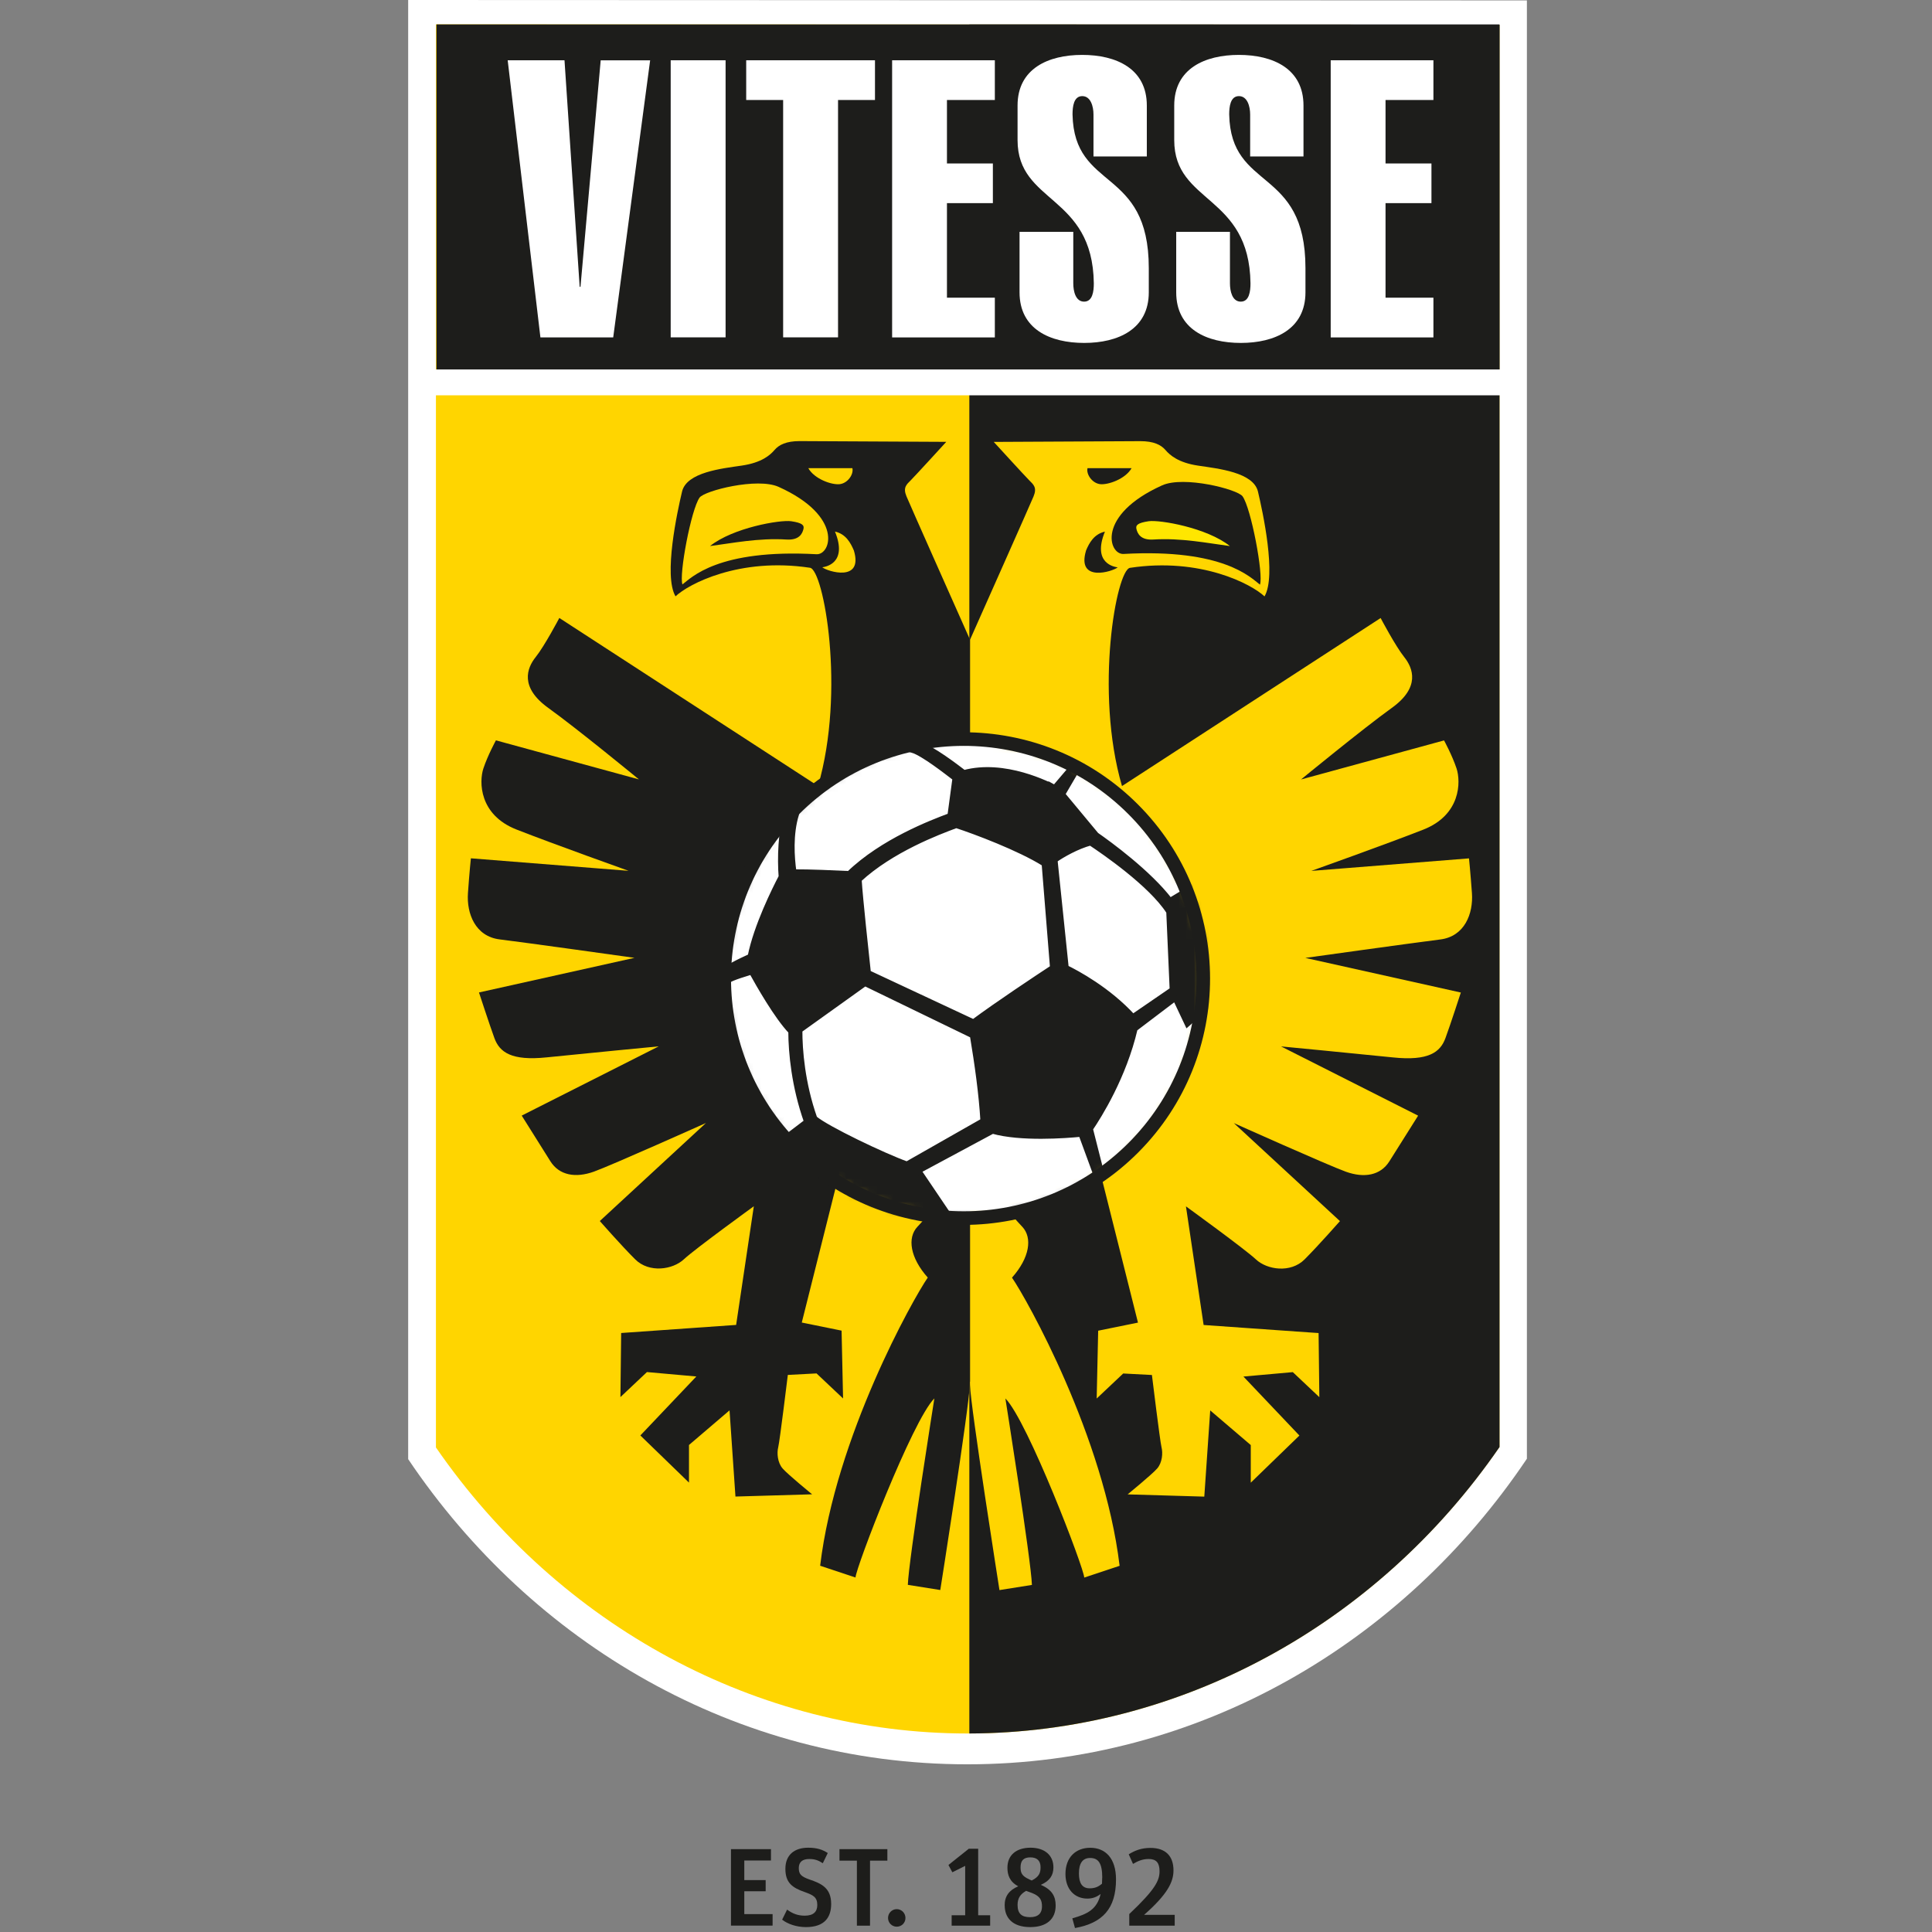
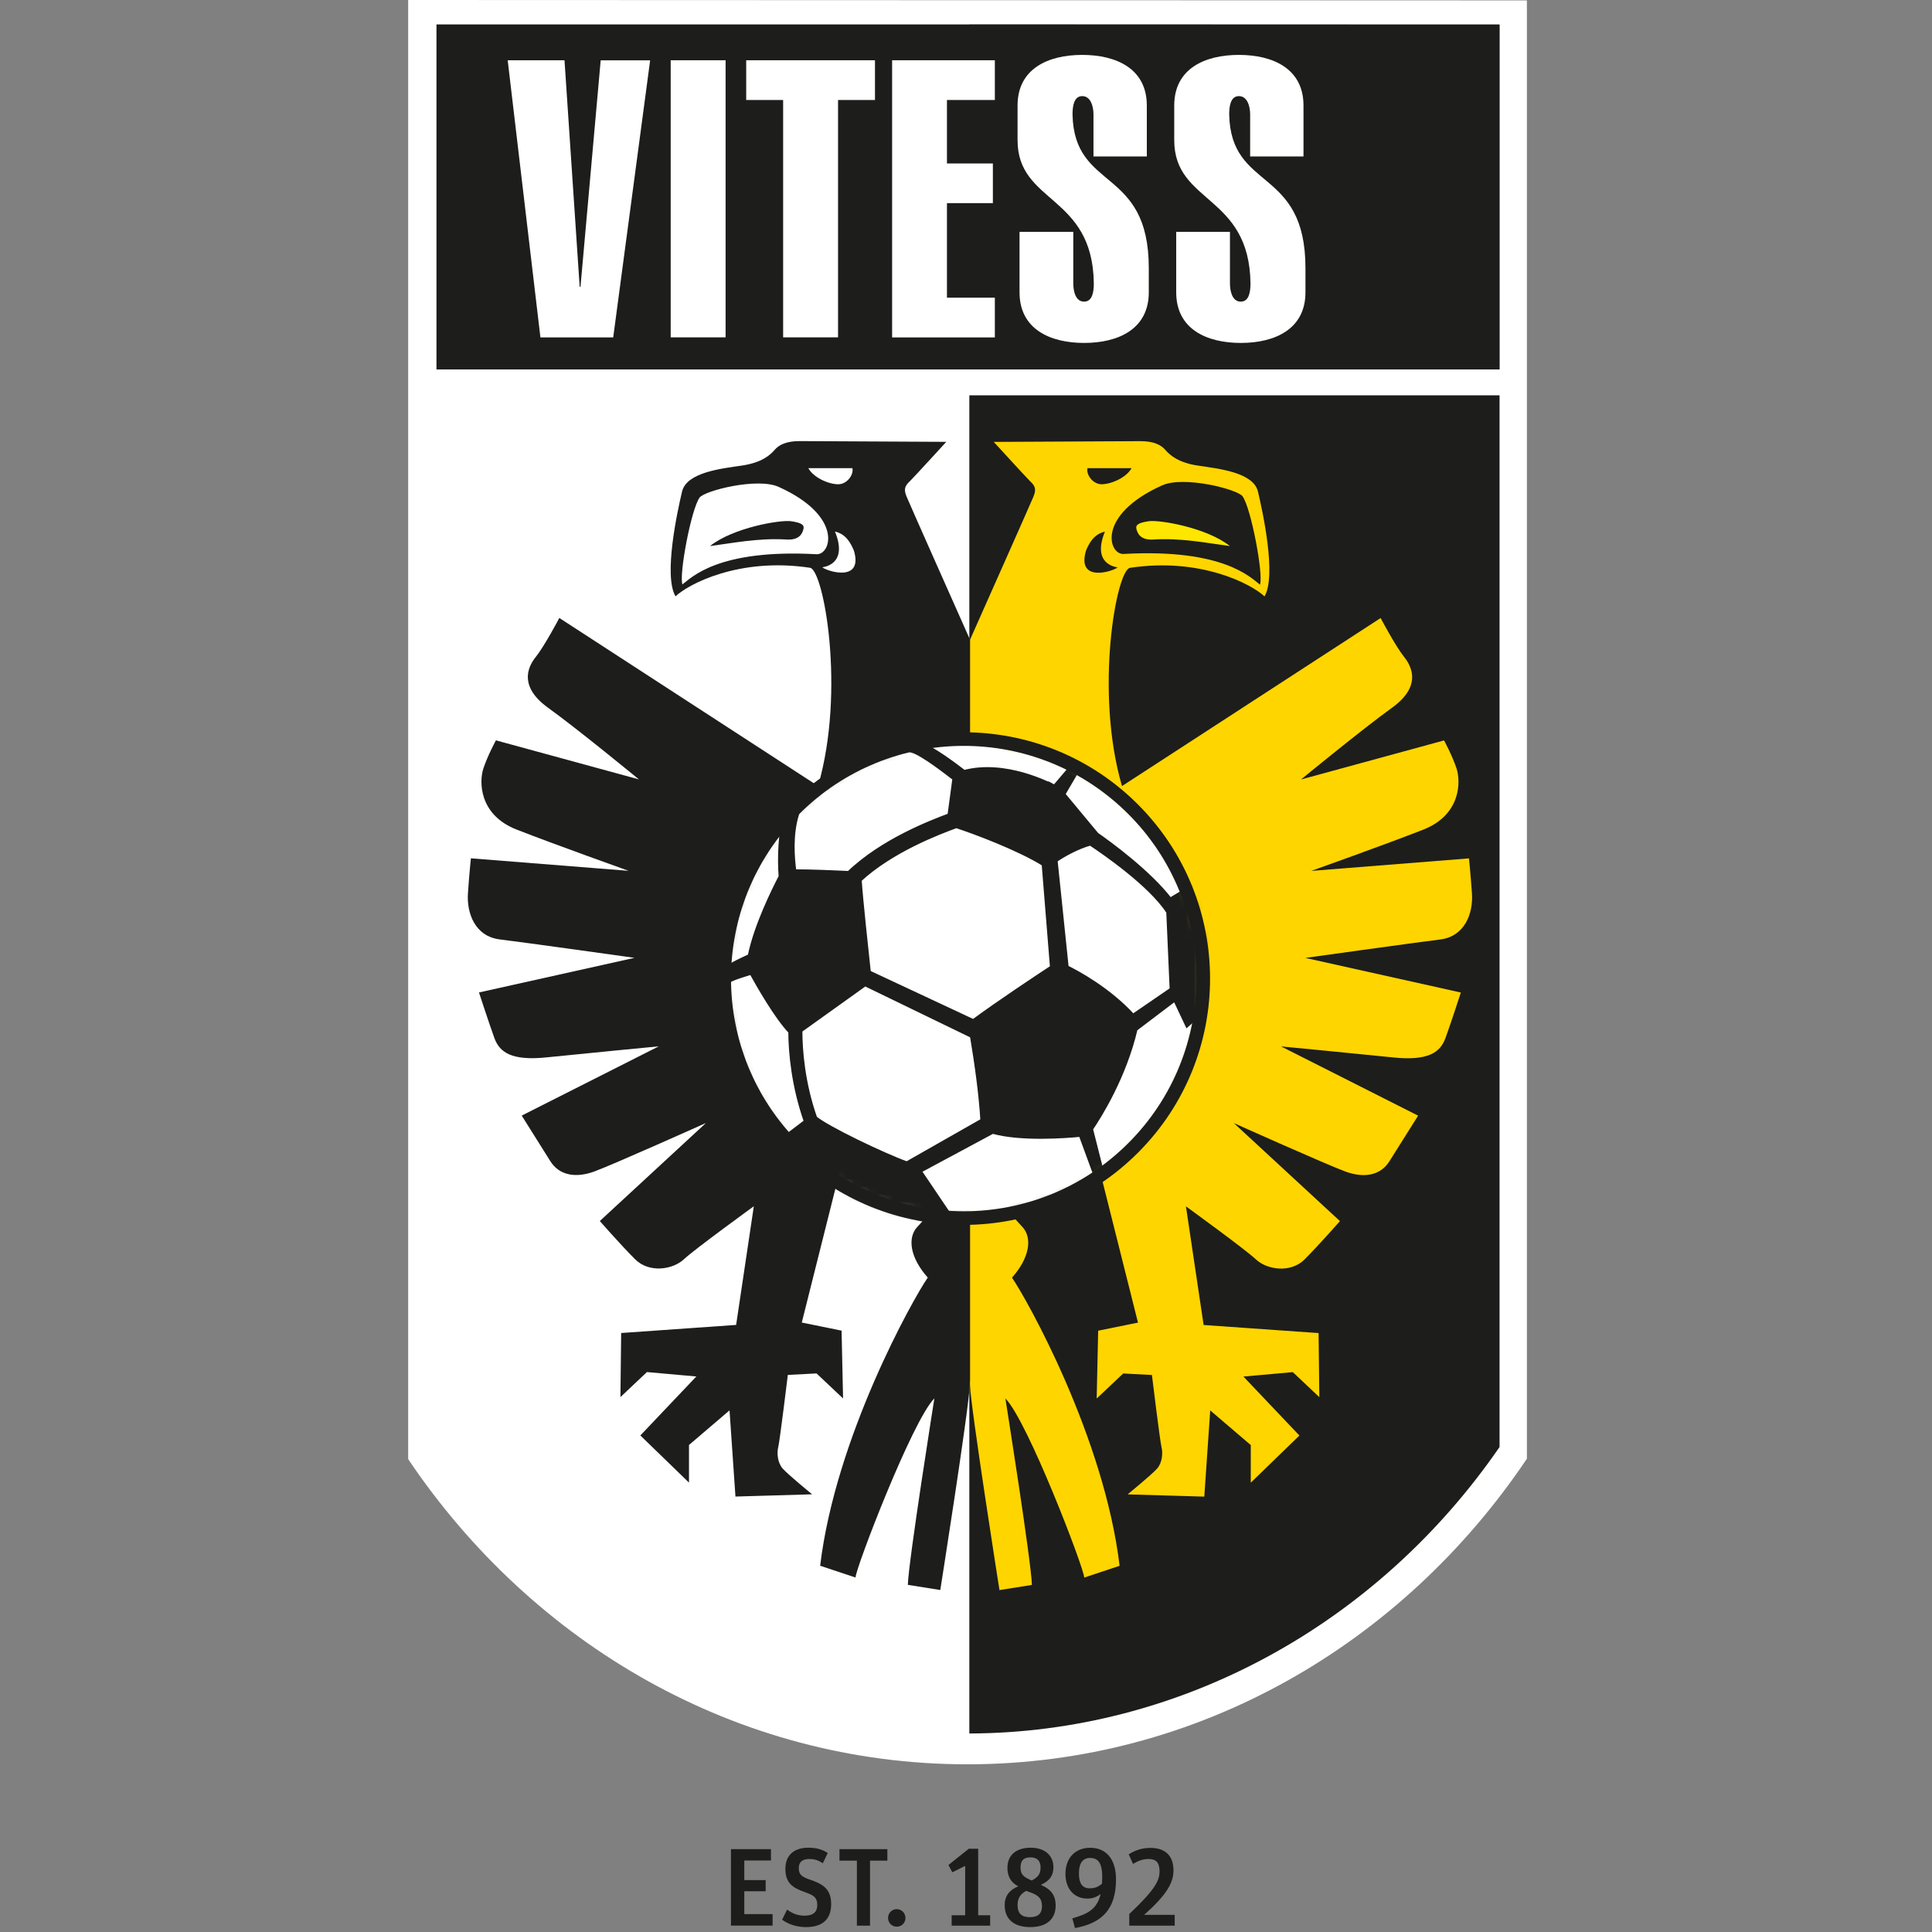
<svg xmlns="http://www.w3.org/2000/svg" width="250" height="250" viewBox="0 0 250 250" fill="none">
  <rect x="0" y="0" width="250" height="250" fill="#808080" stroke="none" />
  <path d="M52.817 0V188.812C68.882 212.694 95.29 228.301 125.176 228.301C155.062 228.301 181.514 212.676 197.579 188.759V0.053L52.817 0Z" fill="white" />
-   <path d="M125.203 224.313C98.055 224.313 72.421 210.493 56.409 187.298V3.151L194.032 3.204V187.236C178.02 210.475 152.368 224.313 125.203 224.313Z" fill="#FFD500" />
  <path d="M125.432 3.178V224.313C152.518 224.234 178.072 210.414 194.041 187.245V3.204L125.432 3.178Z" fill="#1D1D1B" />
  <path d="M194.023 3.16H56.479V47.984H194.023V3.16Z" fill="#1D1D1B" />
  <path d="M75.009 37.113H75.114L77.729 7.808H84.128L79.349 43.662H69.93L65.695 7.799H73.046L75.009 37.104V37.113Z" fill="white" />
  <path d="M86.787 43.653V7.799H93.891V43.653H86.787Z" fill="white" />
  <path d="M108.442 43.653H101.338V12.94H96.558V7.799H113.222V12.94H108.442V43.662V43.653Z" fill="white" />
  <path d="M115.44 43.653V7.799H128.732V12.94H122.535V21.153H128.477V26.285H122.535V38.521H128.732V43.662H115.44V43.653Z" fill="white" />
  <path d="M141.496 20.238V14.806C141.496 13.803 141.153 12.438 140.044 12.438C138.935 12.438 138.785 13.794 138.785 14.806C138.988 24.824 148.653 21.505 148.653 34.701V37.826C148.653 42.606 144.674 44.375 140.29 44.375C135.907 44.375 131.928 42.615 131.928 37.826V30H138.882V36.664C138.882 37.667 139.172 39.032 140.282 39.032C141.391 39.032 141.54 37.676 141.54 36.664C141.391 25.132 131.672 26.391 131.672 18.134V13.653C131.672 8.873 135.651 7.104 140.035 7.104C144.419 7.104 148.398 8.865 148.398 13.653V20.247H141.488L141.496 20.238Z" fill="white" />
  <path d="M161.769 20.238V14.806C161.769 13.803 161.426 12.438 160.317 12.438C159.208 12.438 159.058 13.794 159.058 14.806C159.26 24.824 168.926 21.505 168.926 34.701V37.826C168.926 42.606 164.947 44.375 160.563 44.375C156.179 44.375 152.201 42.615 152.201 37.826V30H159.155V36.664C159.155 37.667 159.445 39.032 160.554 39.032C161.664 39.032 161.813 37.676 161.813 36.664C161.664 25.132 151.945 26.391 151.945 18.134V13.653C151.945 8.873 155.924 7.104 160.308 7.104C164.692 7.104 168.671 8.865 168.671 13.653V20.247H161.76L161.769 20.238Z" fill="white" />
-   <path d="M172.192 43.653V7.799H185.484V12.94H179.287V21.153H185.229V26.285H179.287V38.521H185.484V43.662H172.192V43.653Z" fill="white" />
  <path d="M101.778 69.815C98.143 69.587 94.665 70.3 91.875 70.66C94.85 68.284 100.96 67.236 102.386 67.448C103.803 67.659 104.102 67.958 103.961 68.477C103.829 68.997 103.468 69.921 101.778 69.815Z" fill="#1D1D1B" />
  <path d="M125.51 82.755C123.917 79.181 117.711 65.229 117.297 64.225C116.822 63.081 117.297 62.703 117.87 62.13C118.442 61.558 122.447 57.175 122.447 57.175C122.447 57.175 105.185 57.078 103.468 57.078C101.752 57.078 100.801 57.553 100.229 58.222C99.657 58.891 98.565 59.868 95.986 60.247C93.415 60.625 88.856 61.1 88.257 63.609C87.65 66.18 85.836 74.481 87.412 77.166C89.067 75.59 95.66 72.086 104.815 73.469C106.576 73.733 109.437 89.402 105.854 101.708L72.377 79.965C72.377 79.965 70.466 83.592 69.322 85.018C68.178 86.444 67.227 88.926 70.942 91.602C74.665 94.269 82.676 100.854 82.676 100.854L64.172 95.801C64.172 95.801 63.125 97.711 62.553 99.428C61.98 101.145 61.98 105.44 66.84 107.342C71.708 109.252 81.338 112.685 81.338 112.685L60.933 111.065C60.933 111.065 60.739 112.879 60.554 115.546C60.361 118.213 61.505 121.171 64.657 121.558C67.799 121.937 82.104 123.944 82.104 123.944L61.98 128.424C61.98 128.424 63.319 132.527 63.979 134.34C64.648 136.153 66.171 137.298 70.748 136.822C75.326 136.347 85.246 135.396 85.246 135.396L67.509 144.358C67.509 144.358 70.079 148.46 71.224 150.273C72.368 152.086 74.463 152.465 76.849 151.611C79.234 150.748 91.347 145.317 91.347 145.317L77.614 158.002C77.614 158.002 80.378 161.153 82.192 162.958C84.005 164.762 87.051 164.296 88.486 162.958C89.912 161.62 97.544 156.092 97.544 156.092L95.255 171.444L80.378 172.491L80.282 180.784L83.715 177.544L90.106 178.116L82.861 185.748L89.155 191.849V186.981L94.401 182.5L95.167 193.653L105.088 193.363C105.088 193.363 101.937 190.792 101.276 190.027C100.607 189.261 100.51 188.02 100.704 187.262C100.898 186.497 101.945 177.914 101.945 177.914L105.66 177.72L109.093 180.96L108.9 172.183L103.75 171.136L108.706 151.4C110.229 152.166 116.637 155.018 119.956 155.784C121.197 156.074 120.053 157.307 118.715 158.741C117.377 160.167 117.764 162.747 120.053 165.317C118.142 168.081 108.134 185.916 106.127 202.606L110.704 204.129C110.704 202.984 118.046 183.812 120.907 180.951C120.907 180.951 117.57 201.928 117.473 205.079L121.672 205.748C121.672 205.748 125.422 182.016 125.484 179.234C125.484 179.093 125.484 178.944 125.493 178.785V82.755H125.51ZM110.299 60.581C110.484 61.373 109.701 62.527 108.662 62.65C107.623 62.773 105.378 61.981 104.595 60.581H110.299ZM88.31 75.625C87.834 74.41 89.436 65.889 90.528 64.384C91.18 63.495 97.993 61.752 100.757 63.002C109.155 66.787 107.544 71.822 105.651 71.717C92.905 71.013 89.436 74.771 88.31 75.625ZM106.391 73.407C106.813 73.354 109.718 72.896 108.046 68.785C109.445 69.094 110.07 70.238 110.493 71.241C111.734 75.396 107.051 73.953 106.391 73.398V73.407Z" fill="#1D1D1B" />
  <path d="M125.511 178.794C125.511 178.953 125.511 179.111 125.52 179.243C125.59 182.025 129.331 205.757 129.331 205.757L133.53 205.088C133.433 201.937 130.097 180.96 130.097 180.96C132.958 183.821 140.299 202.993 140.299 204.137L144.877 202.615C142.87 185.924 132.861 168.09 130.951 165.326C133.24 162.755 133.618 160.176 132.289 158.75C130.951 157.324 129.807 156.083 131.048 155.792C134.366 155.027 140.775 152.166 142.298 151.409L147.254 171.145L142.104 172.192L141.91 180.968L145.343 177.729L149.058 177.923C149.058 177.923 150.106 186.505 150.299 187.271C150.493 188.037 150.396 189.278 149.727 190.035C149.058 190.801 145.916 193.372 145.916 193.372L155.836 193.662L156.602 182.509L161.849 186.99V191.858L168.143 185.757L160.898 178.125L167.289 177.553L170.722 180.792L170.625 172.5L155.748 171.453L153.46 156.101C153.46 156.101 161.092 161.629 162.518 162.967C163.944 164.305 166.998 164.78 168.812 162.967C170.625 161.153 173.389 158.011 173.389 158.011L159.657 145.326C159.657 145.326 171.77 150.757 174.155 151.62C176.541 152.474 178.636 152.095 179.78 150.282C180.924 148.468 183.504 144.366 183.504 144.366L165.766 135.405C165.766 135.405 175.687 136.356 180.264 136.831C184.842 137.306 186.365 136.162 187.034 134.349C187.703 132.535 189.032 128.433 189.032 128.433L168.909 123.953C168.909 123.953 183.213 121.954 186.365 121.567C189.516 121.18 190.66 118.231 190.467 115.555C190.273 112.887 190.088 111.074 190.088 111.074L169.683 112.694C169.683 112.694 179.314 109.261 184.182 107.351C189.041 105.44 189.041 101.153 188.477 99.437C187.905 97.72 186.858 95.81 186.858 95.81L168.354 100.863C168.354 100.863 176.365 94.287 180.088 91.611C183.812 88.944 182.852 86.461 181.708 85.027C180.564 83.6 178.653 79.974 178.653 79.974L145.185 101.717C141.602 89.41 144.463 73.741 146.224 73.477C155.379 72.095 161.972 75.599 163.627 77.174C165.203 74.49 163.389 66.189 162.782 63.618C162.192 61.109 157.632 60.643 155.053 60.255C152.483 59.877 151.382 58.9 150.81 58.231C150.238 57.562 149.287 57.086 147.571 57.086C145.854 57.086 128.592 57.183 128.592 57.183C128.592 57.183 132.597 61.567 133.169 62.139C133.741 62.711 134.217 63.09 133.741 64.234C133.328 65.229 127.122 79.181 125.528 82.764V178.794H125.511ZM146.426 60.581C145.634 61.981 143.389 62.764 142.359 62.65C141.321 62.527 140.537 61.373 140.722 60.581H146.426ZM140.528 71.25C140.942 70.247 141.576 69.102 142.976 68.794C141.303 72.905 144.208 73.363 144.63 73.416C143.97 73.97 139.296 75.414 140.528 71.259V71.25Z" fill="#FFD500" />
  <mask id="mask0_1022_31215" style="mask-type:luminance" maskUnits="userSpaceOnUse" x="93" y="95" width="63" height="63">
    <path d="M102.816 148.566C90.695 136.471 90.677 116.849 102.772 104.737C114.867 92.624 134.489 92.598 146.601 104.693C158.714 116.788 158.74 136.409 146.645 148.522C134.55 160.635 114.929 160.661 102.816 148.566Z" fill="white" />
  </mask>
  <g mask="url(#mask0_1022_31215)">
    <path d="M102.816 148.566C90.695 136.471 90.677 116.849 102.772 104.737C114.867 92.624 134.489 92.598 146.601 104.693C158.714 116.788 158.74 136.409 146.645 148.522C134.55 160.635 114.929 160.661 102.816 148.566Z" fill="white" />
    <path d="M123.749 158.716L118.873 151.497L128.441 146.357C132.086 147.386 137.834 146.955 139.894 146.753L141.839 152.052L142.605 152.087L141.082 146.075C142.226 144.394 145.422 139.314 146.866 133.117L152.068 129.173L153.644 132.51L158.82 127.985L156.83 113.276L151.399 116.533C148.653 112.932 143.494 109.173 141.857 108.038L137.042 102.246L137.614 102.563L139.489 99.358L138.82 99.173L136.478 101.92L136.83 102.114C135.66 101.471 129.973 98.584 124.735 99.992C123.793 99.279 120.668 96.85 118.899 96.295L118.08 97.07C119.498 97.51 122.526 99.895 123.591 100.705L122.94 105.555C120.528 106.453 114.198 108.874 109.867 113.055C108.054 112.967 104.7 112.818 102.719 112.835C102.447 110.925 102.244 107.967 103.054 105.327L101.813 104.922C101.012 107.545 100.915 111.075 101.1 113.452C100.263 115.054 97.869 119.834 97.086 123.769C97.042 123.795 96.989 123.813 96.945 123.83C95.721 124.394 93.864 125.256 92.587 126.374L93.459 127.36C94.392 126.55 96.038 126.163 97.253 125.758C98.151 127.386 100.51 131.55 102.35 133.469C102.359 136.216 102.763 140.591 104.383 145.151L100.915 147.791L110.193 159.323L123.776 158.724L123.749 158.716ZM136.434 111.33C137.508 110.573 139.392 109.526 141.109 109.059C142.781 110.168 148.917 114.358 151.258 117.985L151.698 128.073L146.601 131.568C143.38 128.047 139.304 125.881 137.948 125.221L136.505 111.313H136.434V111.33ZM111.144 113.83C115.351 109.939 121.443 107.659 123.617 106.849C123.661 106.832 123.697 106.823 123.741 106.805C126.135 107.58 131.945 109.763 135.131 111.77L136.214 125.212C134.154 126.568 129.093 129.922 125.959 132.246L112.35 125.881C112.068 123.284 111.32 116.348 111.153 113.83H111.144ZM103.485 133.302L111.936 127.254L125.844 133.997C126.469 137.747 126.998 141.541 127.209 145.036L117.35 150.644C114.348 149.57 106.962 146.04 105.413 144.719C103.811 140.177 103.476 135.855 103.485 133.302Z" fill="#1D1D1B" stroke="#1D1D1B" stroke-width="0.687" stroke-miterlimit="10" />
  </g>
  <path d="M102.817 148.565C90.695 136.47 90.677 116.849 102.773 104.736C114.868 92.624 134.489 92.597 146.602 104.692C158.714 116.787 158.741 136.409 146.646 148.521C134.551 160.634 114.929 160.66 102.817 148.565Z" stroke="#1D1D1B" stroke-width="1.761" stroke-miterlimit="10" />
  <path d="M145.387 71.681C143.459 71.787 141.822 66.664 150.37 62.808C153.186 61.532 160.123 63.31 160.783 64.217C161.892 65.748 163.521 74.419 163.037 75.651C161.884 74.789 158.363 70.96 145.387 71.681Z" fill="#1D1D1B" />
  <path d="M149.243 69.815C152.878 69.586 156.356 70.299 159.146 70.66C156.171 68.283 150.062 67.236 148.635 67.447C147.218 67.658 146.919 67.957 147.06 68.477C147.192 68.996 147.553 69.921 149.243 69.815Z" fill="#FFE600" />
  <path d="M196.004 47.808H54.674V51.153H196.004V47.808Z" fill="white" />
  <path d="M94.586 239.278H99.763V240.748H96.312V243.284H99.076V244.727H96.312V247.685H99.974V249.173H94.586V239.278Z" fill="#1D1D1B" />
  <path d="M101.206 248.407L101.849 247.104C102.579 247.632 103.24 247.887 104.137 247.887C105.282 247.887 105.757 247.359 105.757 246.496C105.757 245.493 105.203 245.211 104.155 244.842C102.509 244.269 101.629 243.627 101.629 241.822C101.629 240.018 102.799 239.093 104.578 239.093C105.722 239.093 106.426 239.34 107.113 239.78L106.47 241.1C105.88 240.713 105.414 240.555 104.71 240.555C103.865 240.555 103.363 240.924 103.363 241.725C103.363 242.526 103.68 242.826 104.718 243.195C106.276 243.724 107.553 244.287 107.553 246.373C107.553 248.046 106.752 249.366 104.287 249.366C103.046 249.366 101.901 248.952 101.215 248.407H101.206Z" fill="#1D1D1B" />
  <path d="M110.872 240.766H108.627V239.278H114.825V240.766H112.58V249.181H110.881V240.766H110.872Z" fill="#1D1D1B" />
  <path d="M114.912 248.186C114.912 247.553 115.414 247.042 116.039 247.042C116.664 247.042 117.166 247.553 117.166 248.186C117.166 248.82 116.664 249.313 116.039 249.313C115.414 249.313 114.912 248.811 114.912 248.186Z" fill="#1D1D1B" />
  <path d="M123.152 247.834H124.895V241.443L123.231 242.271L122.729 241.329L125.362 239.225H126.576V247.834H128.126V249.181H123.143V247.834H123.152Z" fill="#1D1D1B" />
  <path d="M130 246.576C130 245.334 130.599 244.586 131.761 244.084C130.634 243.495 130.361 242.597 130.361 241.681C130.361 240.035 131.523 239.093 133.354 239.093C135.185 239.093 136.312 240.079 136.312 241.628C136.312 242.641 135.871 243.371 134.683 243.9C136.153 244.533 136.602 245.405 136.602 246.576C136.602 248.345 135.414 249.366 133.31 249.366C130.951 249.366 130.009 248.09 130.009 246.576H130ZM132.773 244.683C132.042 245.088 131.673 245.625 131.673 246.496C131.673 247.667 132.245 248.081 133.301 248.081C134.357 248.081 134.833 247.553 134.833 246.708C134.833 245.924 134.63 245.396 133.592 244.974L132.773 244.674V244.683ZM133.187 243.195L133.504 243.336C134.463 242.852 134.648 242.35 134.648 241.62C134.648 240.792 134.208 240.343 133.319 240.343C132.43 240.343 132.06 240.783 132.06 241.628C132.06 242.315 132.201 242.755 133.187 243.187V243.195Z" fill="#1D1D1B" />
  <path d="M140.705 245.678C139.058 245.678 137.87 244.472 137.87 242.491C137.87 240.317 139.226 239.102 141.074 239.102C143.037 239.102 144.411 240.449 144.411 243.195C144.411 246.972 142.676 248.847 139.103 249.489L138.759 248.231C140.722 247.676 141.963 247.069 142.421 245.079C141.946 245.449 141.409 245.678 140.705 245.678ZM142.632 242.984C142.632 241.1 142.131 240.422 141.057 240.422C140.071 240.422 139.613 241.136 139.613 242.421C139.613 243.706 140.053 244.349 141.013 244.349C141.673 244.349 142.139 244.146 142.597 243.75C142.615 243.503 142.624 243.248 142.624 242.975L142.632 242.984Z" fill="#1D1D1B" />
  <path d="M146.127 247.675C149.463 244.524 150.044 243.353 150.044 242.139C150.044 241.038 149.613 240.554 148.645 240.554C147.826 240.554 147.227 240.827 146.611 241.188L146.057 239.947C146.84 239.462 147.685 239.119 148.874 239.119C150.801 239.119 151.849 240.149 151.849 242.033C151.849 243.547 151.048 245.14 148.046 247.781H152.007V249.181H146.127V247.675Z" fill="#1D1D1B" />
</svg>